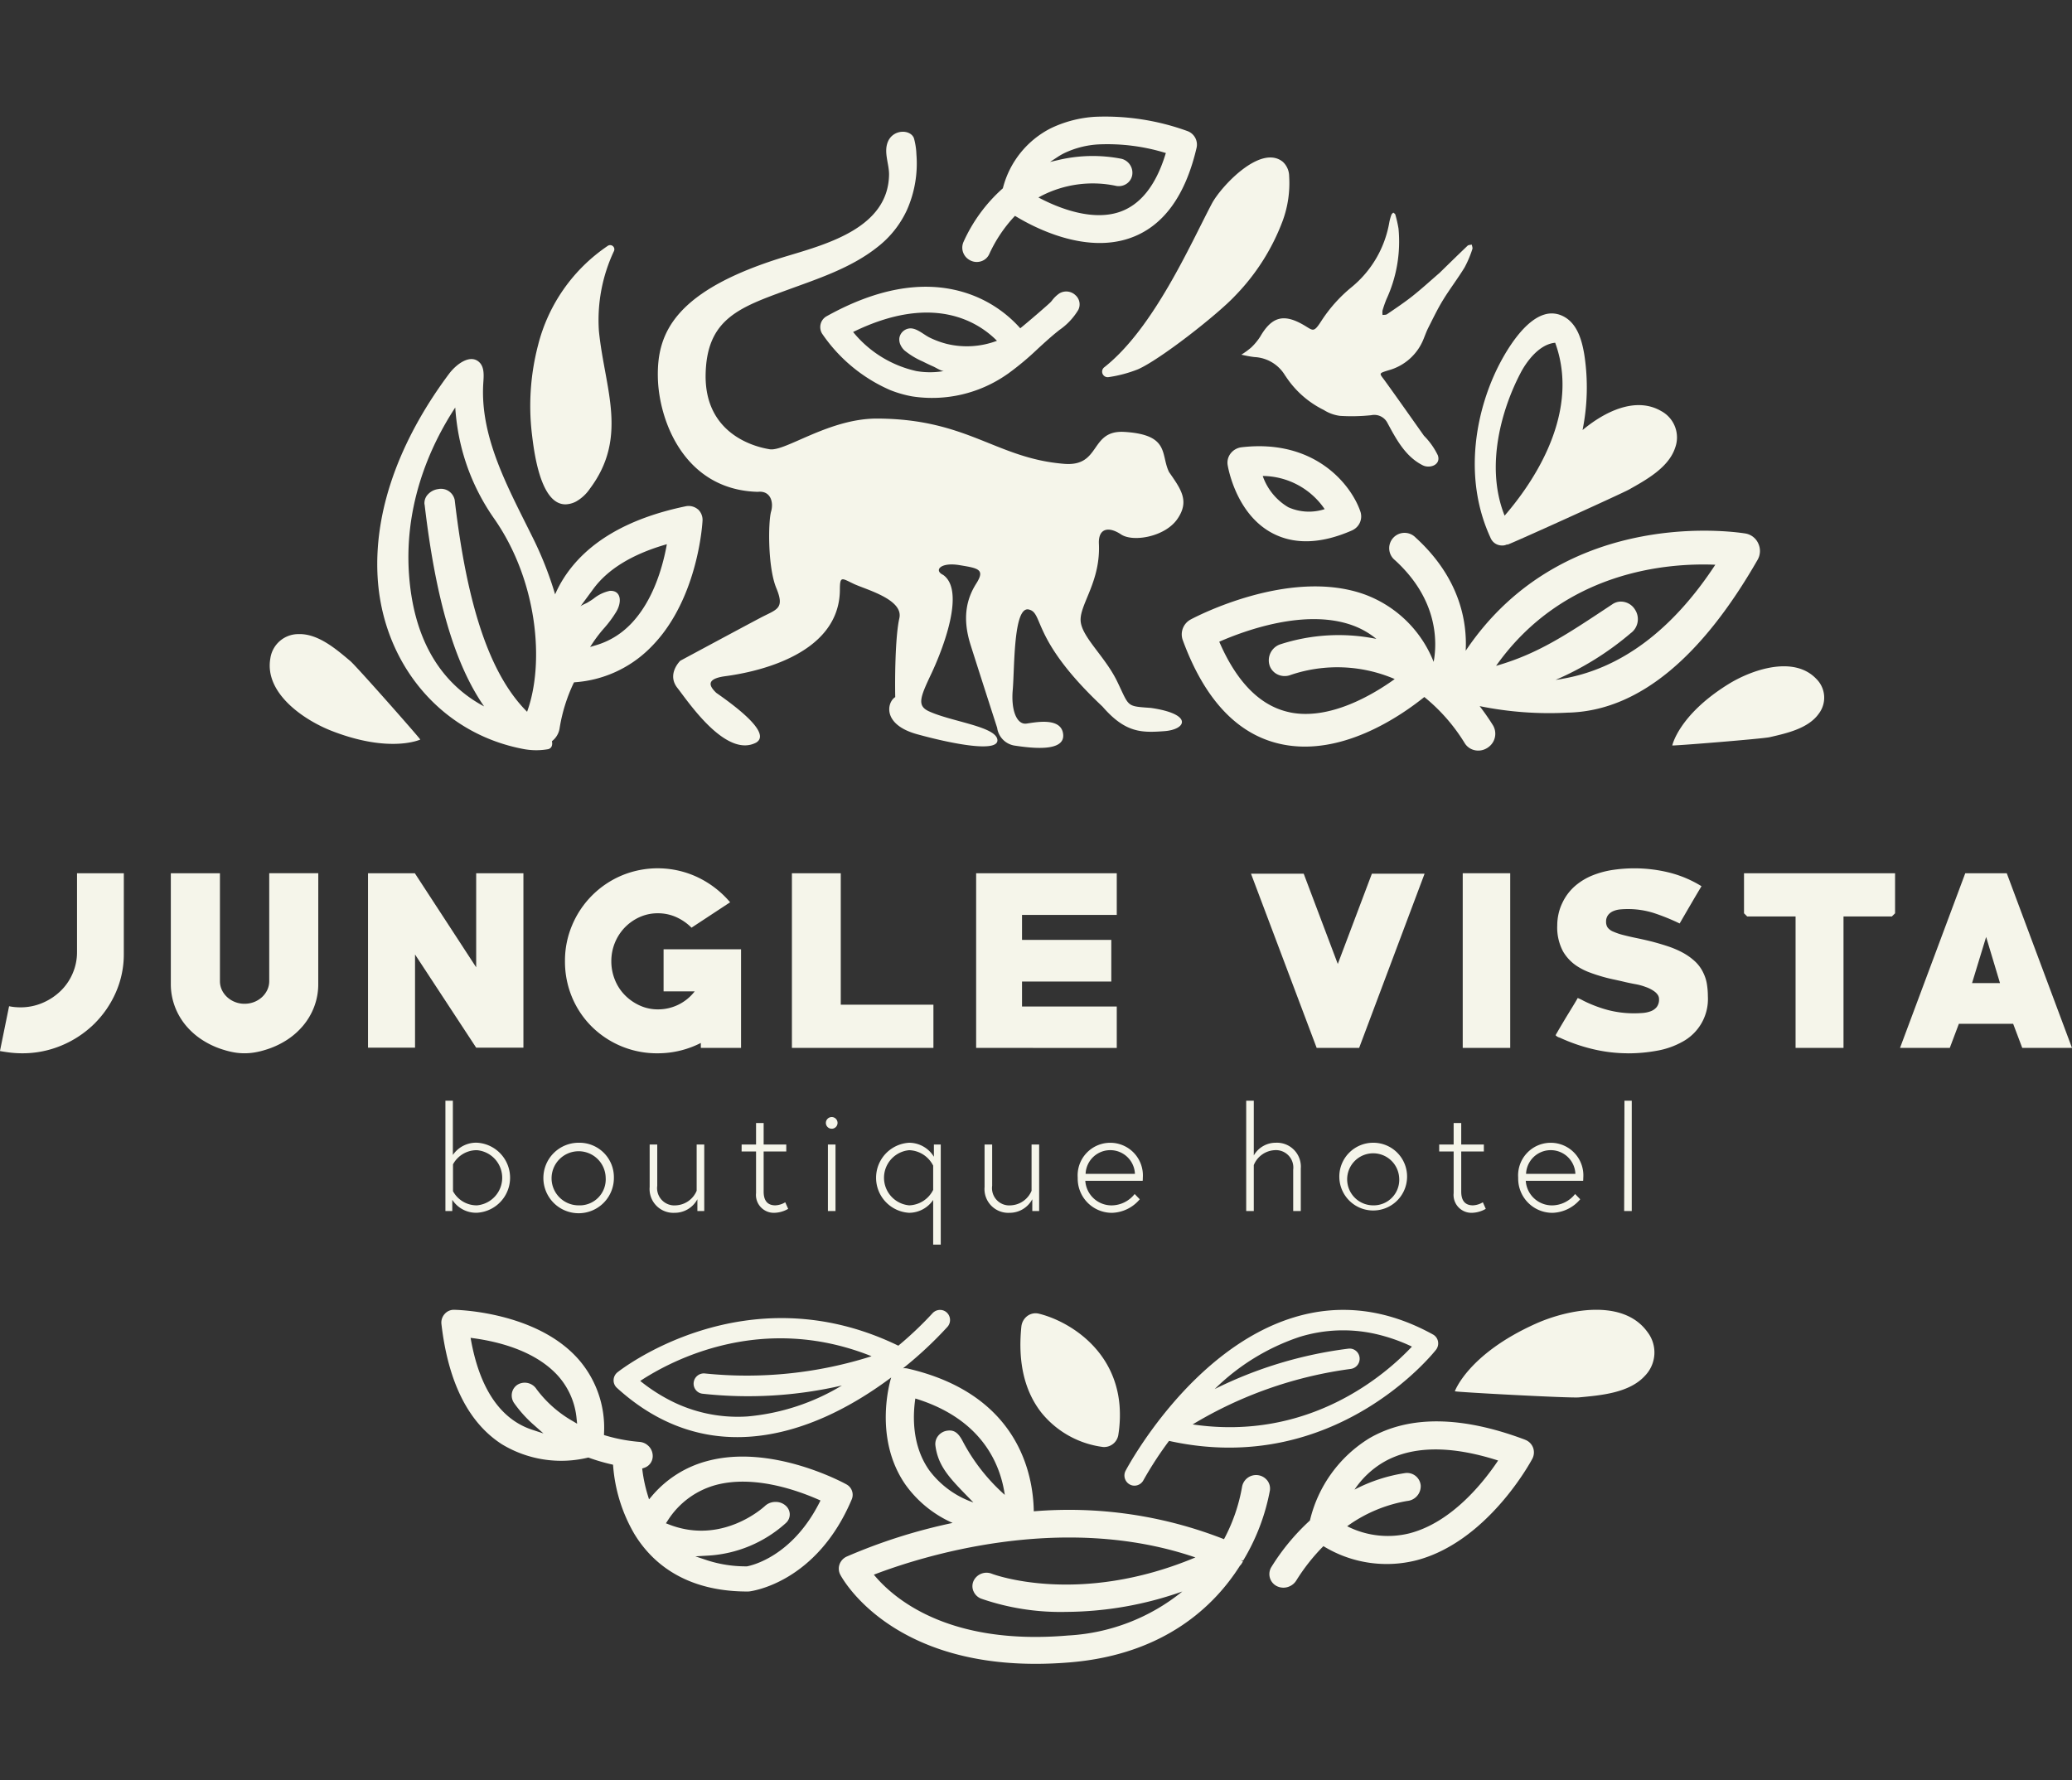
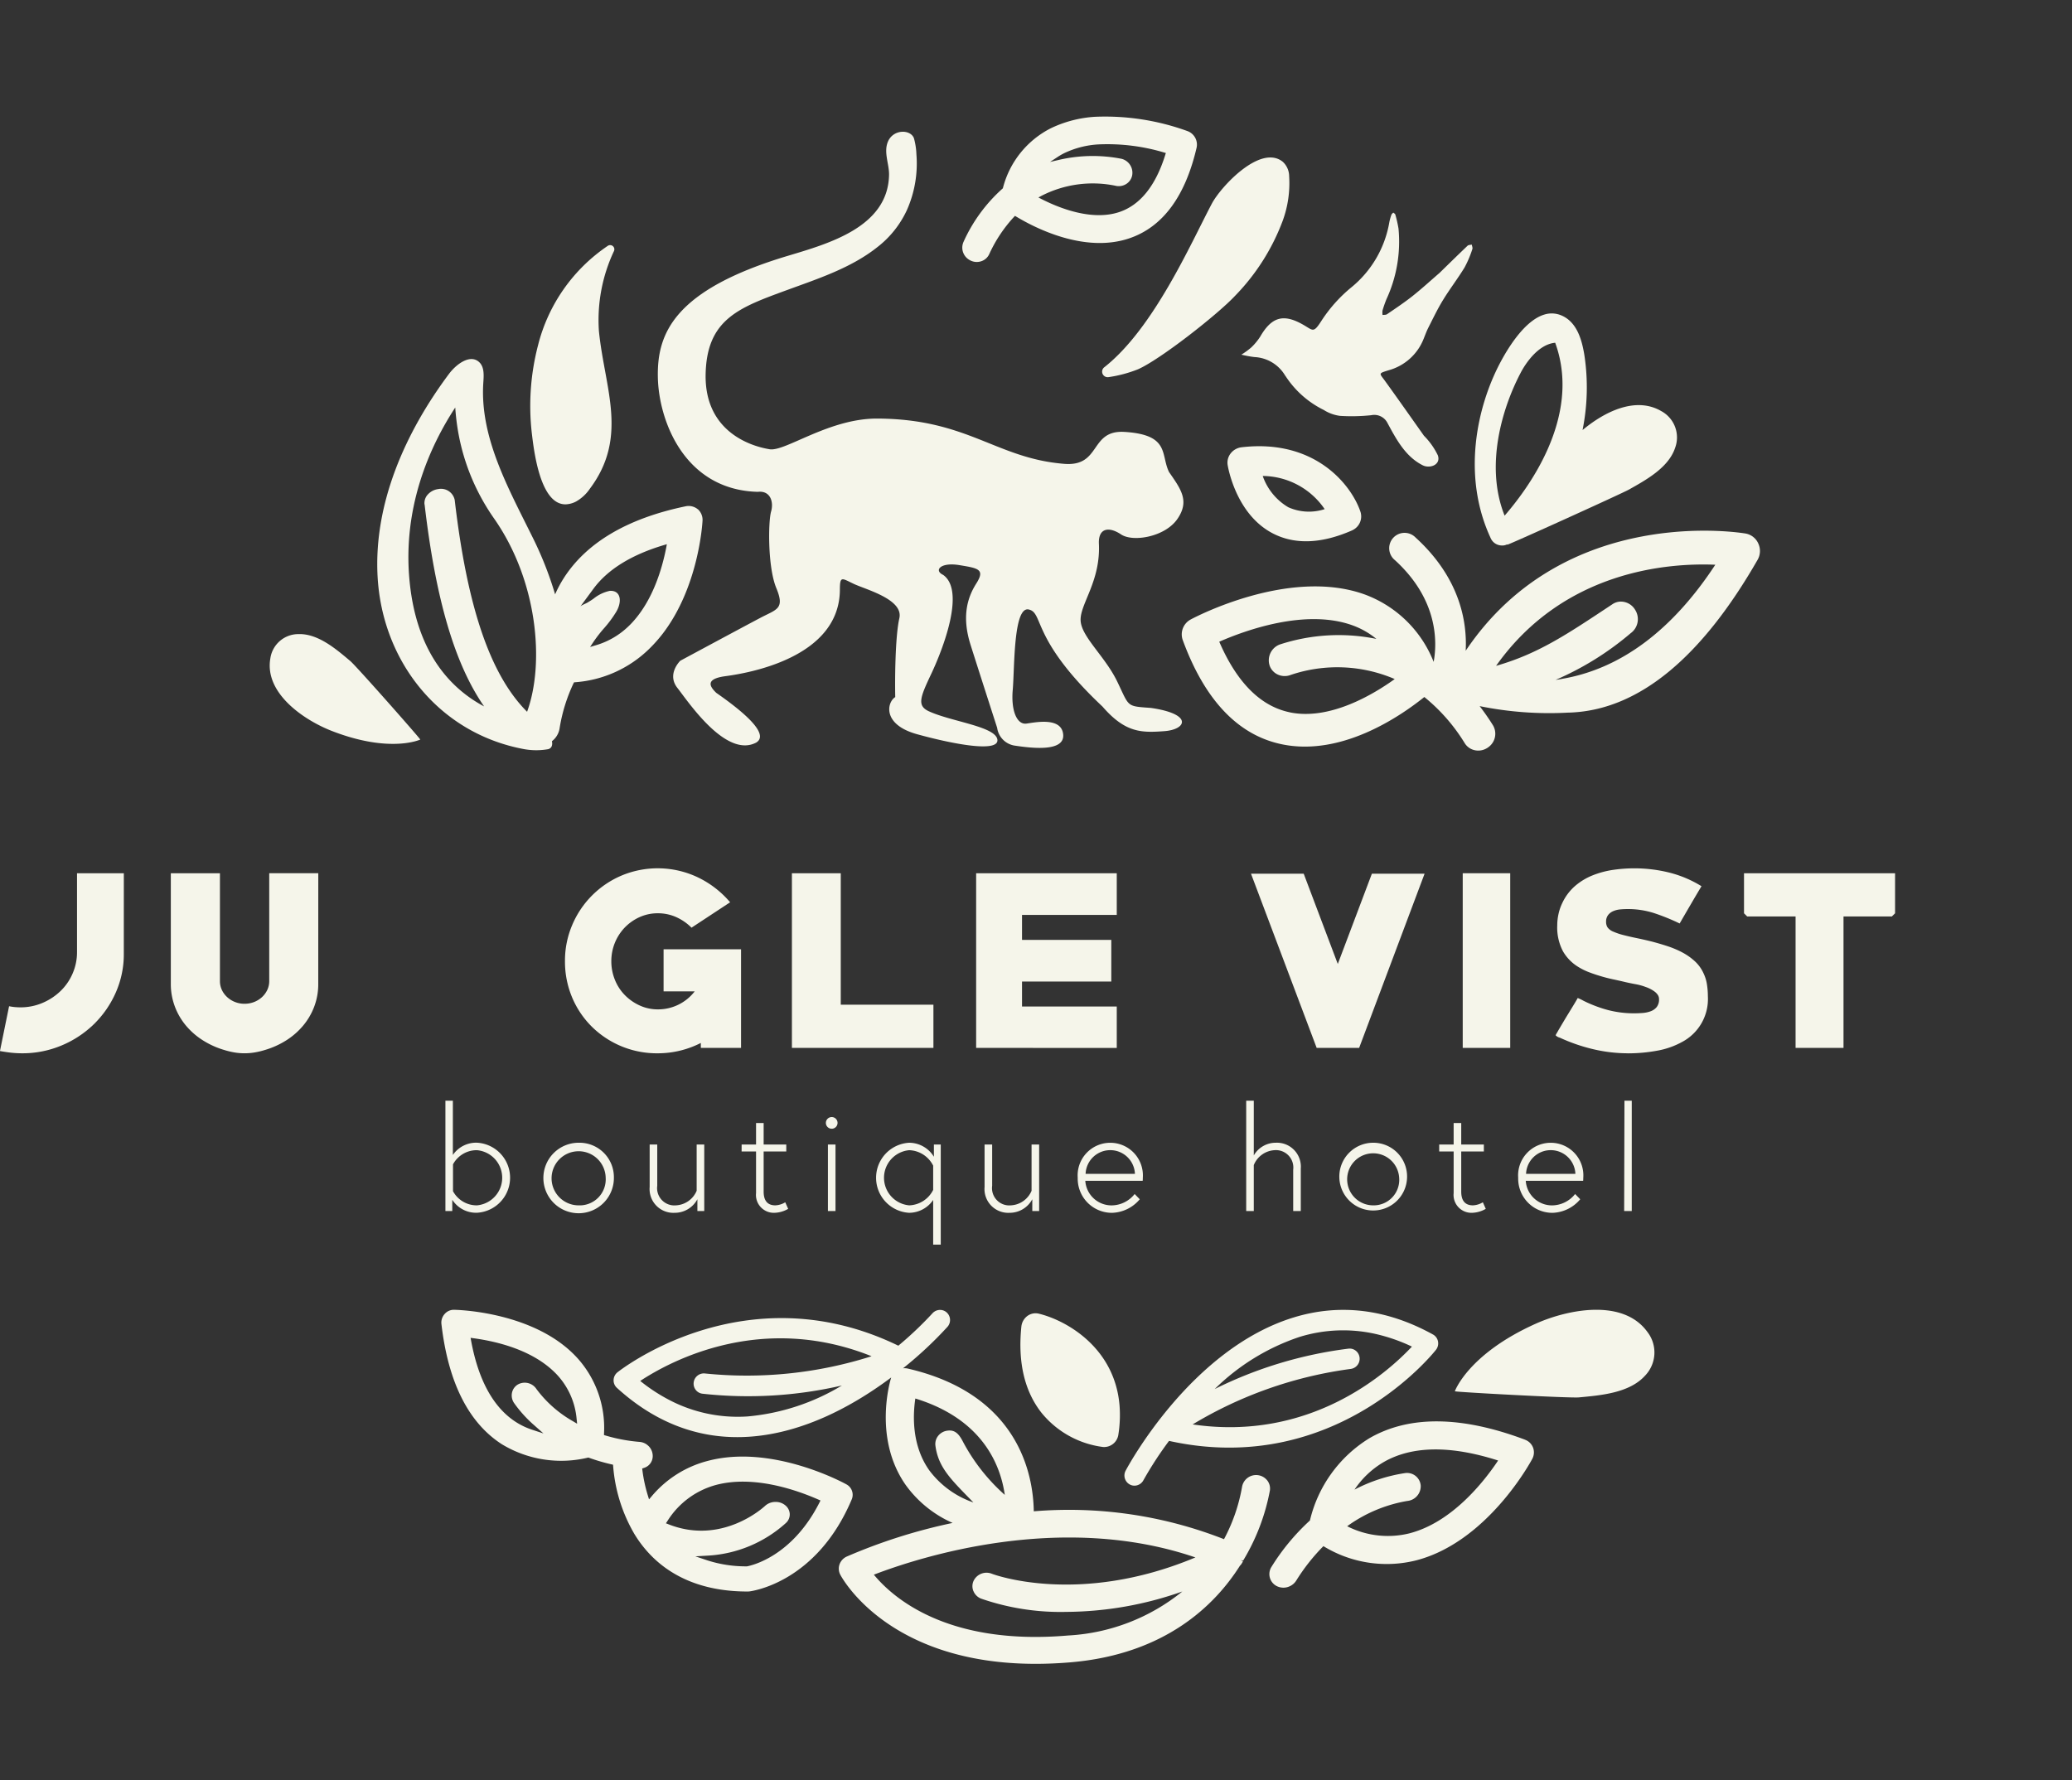
<svg xmlns="http://www.w3.org/2000/svg" width="270" height="232" viewBox="0 0 270 232">
  <rect x="0" y="0" width="270" height="232" fill="#333333" stroke="none" />
  <defs>
    <clipPath id="clip-path">
      <rect id="Rectangle_5" data-name="Rectangle 5" width="270" height="201.681" fill="#f5f5ea" />
    </clipPath>
    <clipPath id="clip-Logo-cream">
      <rect width="270" height="232" />
    </clipPath>
  </defs>
  <g id="Logo-cream" clip-path="url(#clip-Logo-cream)">
    <g id="Group_3" data-name="Group 3" transform="translate(0 15.16)">
      <g id="Group_1" data-name="Group 1" clip-path="url(#clip-path)">
        <path id="Path_1" data-name="Path 1" d="M350.967,270.258c-3.183-4.419-10.438-2.93-14.579-1.067-8.8,3.958-10.515,8.793-10.515,8.793-.036.1,14.972.911,16.158.8,2.82-.266,6.538-.557,8.59-2.792a4.36,4.36,0,0,0,.347-5.733" transform="translate(-136.294 -111.824)" fill="#f5f5ea" />
        <path id="Path_2" data-name="Path 2" d="M222.968,290.886a1.7,1.7,0,0,0-.346-1.266,1.856,1.856,0,0,0-3.284.819,22.673,22.673,0,0,1-2.355,6.832,55.256,55.256,0,0,0-24.786-3.632c-.073-4.737-1.929-15.25-16.408-18.6a1.854,1.854,0,0,0-.631-.038,50.688,50.688,0,0,0,5.792-5.406,1.335,1.335,0,0,0-.1-1.87,1.293,1.293,0,0,0-.318-.212,1.262,1.262,0,0,0-.245-.086,1.328,1.328,0,0,0-1.3.414,46.934,46.934,0,0,1-4.441,4.214c-20.011-9.727-36.446,3.342-36.611,3.477a1.348,1.348,0,0,0-.493.995,1.316,1.316,0,0,0,.429,1.02c5.087,4.633,10.863,6.78,17.164,6.377,7.26-.461,13.862-4.193,18.589-7.734-.006.016-.014.03-.019.045-.1.318-2.382,7.847,1.894,13.964a15,15,0,0,0,6.121,4.955,71.83,71.83,0,0,0-13.8,4.384,1.771,1.771,0,0,0-.935,1.009,1.693,1.693,0,0,0,.1,1.358c.248.475,6.316,11.612,25.438,11.612,1.482,0,3.027-.067,4.594-.2,12.308-1.056,18.79-7.438,22.042-12.585a1.4,1.4,0,0,0,.286-.38l.052-.076a1.108,1.108,0,0,0,.051-.124l-.288-.146.318.056a27.337,27.337,0,0,0,3.493-9.173m-74.82-13.067a1.287,1.287,0,0,0,.873.49,54.2,54.2,0,0,0,18.169-1.07,28.673,28.673,0,0,1-12.3,4.034,19.228,19.228,0,0,1-9.471-1.787,22.613,22.613,0,0,1-4.51-2.842c4.054-2.669,15.845-8.945,30.147-3.219a53.6,53.6,0,0,1-21.708,2.247,1.336,1.336,0,0,0-1.471,1.16,1.319,1.319,0,0,0,.27.987m30.405,10.444c-2.252-3.209-2.129-7.089-1.794-9.328,8.776,2.691,11.105,8.68,11.656,12.56a24.778,24.778,0,0,1-5.407-6.849c-.514-1.013-1.033-1.659-2.036-1.525a1.831,1.831,0,0,0-1.243.687,1.7,1.7,0,0,0-.353,1.268c.378,2.933,2.168,4.531,4.95,7.407a12.072,12.072,0,0,1-5.773-4.219m5.778,15.772a1.778,1.778,0,0,0,1,.981,31.638,31.638,0,0,0,11.089,1.727,46.009,46.009,0,0,0,15.132-2.659,25.806,25.806,0,0,1-14.864,5.734c-15.635,1.349-22.784-4.832-25.333-7.924,5.917-2.276,24.377-8.248,41.9-2.247-15.26,6.392-26.411,2.173-26.522,2.128a1.867,1.867,0,0,0-2.388.934,1.681,1.681,0,0,0-.02,1.324" transform="translate(-57.485 -111.833)" fill="#f5f5ea" />
        <path id="Path_3" data-name="Path 3" d="M317.657,294.755c-8.288-3.118-15.108-3.189-20.284-.2a17.225,17.225,0,0,0-7.757,10.726,28.547,28.547,0,0,0-5,6.028,1.756,1.756,0,0,0,.616,2.491,1.934,1.934,0,0,0,1.742.058,1.97,1.97,0,0,0,.862-.75,25.284,25.284,0,0,1,3.538-4.483,15.763,15.763,0,0,0,12.189,1.827,16.975,16.975,0,0,0,2.624-.942c7.634-3.454,12.19-11.86,12.4-12.254a1.785,1.785,0,0,0,.108-1.465,1.76,1.76,0,0,0-1.038-1.029m-14.968,12.168a11.722,11.722,0,0,1-8.219-.9,18.679,18.679,0,0,1,7.83-3.294,1.934,1.934,0,0,0,1.753-2.011,1.79,1.79,0,0,0-2.013-1.625,20.965,20.965,0,0,0-6.615,2.158,11.66,11.66,0,0,1,3.793-3.584c3.695-2.133,8.711-2.2,14.921-.209-1.862,2.787-5.973,8-11.45,9.462" transform="translate(-118.921 -122.279)" fill="#f5f5ea" />
        <path id="Path_4" data-name="Path 4" d="M151.615,290.1c-.4-.219-9.7-5.263-18.051-3.036a14.164,14.164,0,0,0-7.26,4.566l-.379.444-.17-.558a19.456,19.456,0,0,1-.689-3.2l-.034-.261.249-.086a1.61,1.61,0,0,0,1.125-1.505,1.823,1.823,0,0,0-.7-1.479,1.846,1.846,0,0,0-1-.4,21.681,21.681,0,0,1-4.415-.823l-.234-.07.005-.244a13.567,13.567,0,0,0-3.436-9.75,14.524,14.524,0,0,0-1.763-1.647c-5.643-4.479-13.941-4.676-14.291-4.682a1.58,1.58,0,0,0-1.278.543,1.668,1.668,0,0,0-.419,1.32c.878,7.587,3.523,12.851,7.863,15.65a14.922,14.922,0,0,0,11.194,1.76l.092-.02.089.033a24.86,24.86,0,0,0,2.894.849l.227.051.02.232a20.692,20.692,0,0,0,2.7,8.689c.027.051.049.088.081.137a15.219,15.219,0,0,0,2.854,3.446c3,2.669,6.99,4.023,11.86,4.024a2.213,2.213,0,0,0,.243-.012c.355-.042,8.785-1.147,13.36-12.023a1.541,1.541,0,0,0-.74-1.947M116,281.884a15.367,15.367,0,0,1-4.737-4.179,1.826,1.826,0,0,0-2.435-.6,1.641,1.641,0,0,0-.752,1.04,1.753,1.753,0,0,0,.25,1.354,16.375,16.375,0,0,0,2.682,2.955l1.161,1.029L110.7,283a9.293,9.293,0,0,1-2.129-1.012c-2.907-1.873-4.866-5.415-5.819-10.53l-.081-.437.441.06c3.4.471,8.061,1.7,10.945,4.882a9.686,9.686,0,0,1,2.432,5.616l.067.636Zm32.116,10.639c-3.579,7.022-8.838,8.173-9.426,8.28a16.391,16.391,0,0,1-5.146-.774l-1.585-.531,1.668-.095a16.529,16.529,0,0,0,10.145-4.258h0a1.515,1.515,0,0,0,.49-1.179,1.556,1.556,0,0,0-.616-1.145,1.94,1.94,0,0,0-1.272-.413,1.987,1.987,0,0,0-1.342.527c-.226.21-5.6,5.121-12.536,2.4l-.369-.144.219-.332a10.771,10.771,0,0,1,6.27-4.655c4.888-1.312,10.456.615,13.341,1.88l.311.135Z" transform="translate(-41.351 -111.824)" fill="#f5f5ea" />
        <path id="Path_5" data-name="Path 5" d="M239.345,285.576a1.879,1.879,0,0,0,1.986-1.641,16.292,16.292,0,0,0,.154-3.712c-.588-7.524-6.834-11.125-10.526-12.025a1.793,1.793,0,0,0-1.5.309,1.976,1.976,0,0,0-.773,1.386c-.474,4.643.413,8.419,2.633,11.233a12.337,12.337,0,0,0,8.026,4.45" transform="translate(-95.594 -112.151)" fill="#f5f5ea" />
        <path id="Path_6" data-name="Path 6" d="M252.551,290.138a1.269,1.269,0,0,0,.358.133,1.252,1.252,0,0,0,.258.026,1.328,1.328,0,0,0,1.169-.705,46.972,46.972,0,0,1,3.34-5.13c21.725,4.808,34.671-11.722,34.8-11.892a1.349,1.349,0,0,0,.247-1.083,1.314,1.314,0,0,0-.654-.893c-6.023-3.323-12.141-4.069-18.175-2.213-13.329,4.1-21.53,19.315-21.873,19.962a1.334,1.334,0,0,0,.531,1.795m29.955-16.525a1.322,1.322,0,0,0-.492-.9,1.289,1.289,0,0,0-.963-.273,54.2,54.2,0,0,0-17.423,5.263,28.682,28.682,0,0,1,11.025-6.782,19.226,19.226,0,0,1,9.626-.464,22.673,22.673,0,0,1,5.046,1.716C286,275.715,276,284.559,260.753,282.314a53.579,53.579,0,0,1,20.592-7.231,1.338,1.338,0,0,0,1.161-1.471" transform="translate(-105.34 -111.833)" fill="#f5f5ea" />
        <path id="Path_7" data-name="Path 7" d="M99.77,234.907V220.528h.97V227.6a3.67,3.67,0,0,1,3.137-1.6,4.572,4.572,0,0,1,0,9.13,3.694,3.694,0,0,1-3.214-1.692v1.465Zm.989-2.587a3.508,3.508,0,0,0,3.119,1.845,3.609,3.609,0,0,0,0-7.19,3.508,3.508,0,0,0-3.119,1.845Z" transform="translate(-41.728 -92.234)" fill="#f5f5ea" />
        <path id="Path_8" data-name="Path 8" d="M130.9,234.509a4.594,4.594,0,1,1-4.594-4.566,4.489,4.489,0,0,1,4.594,4.566m-1.069,0a3.526,3.526,0,1,0-3.525,3.594,3.39,3.39,0,0,0,3.525-3.594" transform="translate(-50.905 -96.172)" fill="#f5f5ea" />
        <path id="Path_9" data-name="Path 9" d="M145.52,235.871v-5.535h.989v5.382a2.252,2.252,0,0,0,2.453,2.549,3.093,3.093,0,0,0,2.682-1.9v-6.029h.989v8.673h-.894v-1.54a3.346,3.346,0,0,1-2.968,1.769,3.1,3.1,0,0,1-3.251-3.367" transform="translate(-60.863 -96.337)" fill="#f5f5ea" />
        <path id="Path_10" data-name="Path 10" d="M166.122,228.326H168v-2.8h.99v2.8h2.948v.913h-2.948v5.23c0,.97.343,1.788,1.522,1.788a2.671,2.671,0,0,0,1.293-.4l.38.857a3.775,3.775,0,0,1-1.712.513A2.331,2.331,0,0,1,168,234.66V229.24h-1.882Z" transform="translate(-69.48 -94.327)" fill="#f5f5ea" />
        <path id="Path_11" data-name="Path 11" d="M185.75,224.19a.761.761,0,1,1-.76.76.763.763,0,0,1,.76-.76m-.494,3.575h.989v8.673h-.989Z" transform="translate(-77.371 -93.766)" fill="#f5f5ea" />
        <path id="Path_12" data-name="Path 12" d="M204.665,230.172V243.22h-.988V237.4a3.808,3.808,0,0,1-3.138,1.674,4.573,4.573,0,0,1,0-9.13,3.792,3.792,0,0,1,3.232,1.827v-1.6Zm-.988,2.758a3.63,3.63,0,0,0-3.121-2.016,3.609,3.609,0,0,0,0,7.189,3.63,3.63,0,0,0,3.121-2.016Z" transform="translate(-82.076 -96.172)" fill="#f5f5ea" />
        <path id="Path_13" data-name="Path 13" d="M220.536,235.871v-5.535h.989v5.382a2.252,2.252,0,0,0,2.453,2.549,3.094,3.094,0,0,0,2.682-1.9v-6.029h.989v8.673h-.894v-1.54a3.346,3.346,0,0,1-2.967,1.769,3.1,3.1,0,0,1-3.252-3.367" transform="translate(-92.238 -96.337)" fill="#f5f5ea" />
        <path id="Path_14" data-name="Path 14" d="M249.883,234.508a3.151,3.151,0,0,1-.019.4h-7.475a3.423,3.423,0,0,0,3.461,3.2,3.854,3.854,0,0,0,2.968-1.483l.666.685a4.891,4.891,0,0,1-3.634,1.769,4.457,4.457,0,0,1-4.45-4.565,4.253,4.253,0,1,1,8.483,0M248.856,234a3.217,3.217,0,0,0-6.429,0Z" transform="translate(-100.964 -96.173)" fill="#f5f5ea" />
        <path id="Path_15" data-name="Path 15" d="M283,226.006a3.117,3.117,0,0,1,3.251,3.367v5.535h-.989v-5.383a2.267,2.267,0,0,0-2.453-2.548,3.108,3.108,0,0,0-2.682,1.94v5.991h-.989V220.529h.989v7.132A3.289,3.289,0,0,1,283,226.006" transform="translate(-116.747 -92.235)" fill="#f5f5ea" />
        <path id="Path_16" data-name="Path 16" d="M308.825,234.509a4.415,4.415,0,1,1-4.413-4.566,4.4,4.4,0,0,1,4.413,4.566m-1.027,0a3.392,3.392,0,1,0-3.386,3.594,3.33,3.33,0,0,0,3.386-3.594" transform="translate(-125.473 -96.172)" fill="#f5f5ea" />
        <path id="Path_17" data-name="Path 17" d="M322.369,228.326h1.883v-2.8h.989v2.8h2.948v.913h-2.948v5.23c0,.97.343,1.788,1.522,1.788a2.674,2.674,0,0,0,1.294-.4l.38.857a3.775,3.775,0,0,1-1.712.513,2.331,2.331,0,0,1-2.473-2.567V229.24h-1.883Z" transform="translate(-134.829 -94.327)" fill="#f5f5ea" />
        <path id="Path_18" data-name="Path 18" d="M348.543,234.508a3.157,3.157,0,0,1-.019.4h-7.475a3.423,3.423,0,0,0,3.461,3.2,3.855,3.855,0,0,0,2.968-1.483l.666.685a4.893,4.893,0,0,1-3.633,1.769,4.457,4.457,0,0,1-4.45-4.565,4.253,4.253,0,1,1,8.483,0M347.516,234a3.217,3.217,0,0,0-6.429,0Z" transform="translate(-142.228 -96.173)" fill="#f5f5ea" />
        <path id="Path_19" data-name="Path 19" d="M363.839,220.528h.951v14.379H363.8Z" transform="translate(-152.158 -92.235)" fill="#f5f5ea" />
        <path id="Path_20" data-name="Path 20" d="M16.133,180.069a12.29,12.29,0,0,1-1.052,5.06,13.18,13.18,0,0,1-2.855,4.121,13.437,13.437,0,0,1-4.22,2.772,13.132,13.132,0,0,1-5.136,1.012,13.4,13.4,0,0,1-1.376-.073c-.465-.05-.962-.123-1.5-.22L1.184,186.9a6.8,6.8,0,0,0,.8.117c.237.019.462.029.68.029a7.24,7.24,0,0,0,2.858-.571,7.7,7.7,0,0,0,2.353-1.541,7,7,0,0,0,1.582-2.287,6.936,6.936,0,0,0,.579-2.816V169.568h6.1Z" transform="translate(0 -70.921)" fill="#f5f5ea" />
        <path id="Path_21" data-name="Path 21" d="M57.474,184a8.261,8.261,0,0,1-.518,2.933,8.519,8.519,0,0,1-1.45,2.493,9.408,9.408,0,0,1-2.2,1.921,10.937,10.937,0,0,1-2.754,1.248,10.253,10.253,0,0,1-1.33.322,8.128,8.128,0,0,1-1.362.116,7.821,7.821,0,0,1-1.347-.116,10.275,10.275,0,0,1-1.317-.322,10.906,10.906,0,0,1-2.753-1.248,9.408,9.408,0,0,1-2.207-1.921,8.508,8.508,0,0,1-1.45-2.493A8.274,8.274,0,0,1,38.263,184V169.568h6.4v14.05a2.655,2.655,0,0,0,.266,1.189,3.007,3.007,0,0,0,.711.938,3.242,3.242,0,0,0,1.02.617,3.374,3.374,0,0,0,1.2.219,3.444,3.444,0,0,0,1.226-.219,3.28,3.28,0,0,0,1.022-.617,3,3,0,0,0,.709-.938,2.657,2.657,0,0,0,.269-1.189v-14.05h6.392Z" transform="translate(-16.003 -70.921)" fill="#f5f5ea" />
-         <path id="Path_22" data-name="Path 22" d="M96.525,192.3,88.56,180.158V192.3H82.433V169.568h6.1l7.994,12.261V169.568h6.156V192.3Z" transform="translate(-34.477 -70.921)" fill="#f5f5ea" />
        <path id="Path_23" data-name="Path 23" d="M144.253,191.867v-.645a12.3,12.3,0,0,1-5.625,1.349,12.057,12.057,0,0,1-8.615-3.505,11.821,11.821,0,0,1-2.547-3.813,12.05,12.05,0,0,1-.916-4.709,11.843,11.843,0,0,1,.931-4.663,12.112,12.112,0,0,1,6.425-6.467,12.194,12.194,0,0,1,9.915.205,12.728,12.728,0,0,1,4.25,3.27L143.04,176.2a6.666,6.666,0,0,0-2.029-1.393,5.821,5.821,0,0,0-2.353-.485,5.7,5.7,0,0,0-2.414.514,6.293,6.293,0,0,0-1.923,1.364,6.315,6.315,0,0,0-1.731,4.37,6.366,6.366,0,0,0,.459,2.406,6.05,6.05,0,0,0,1.286,1.994,6.455,6.455,0,0,0,1.941,1.364,5.669,5.669,0,0,0,2.411.513,6.021,6.021,0,0,0,4.767-2.346H139.4v-5.486h10.094v12.848Z" transform="translate(-52.929 -70.457)" fill="#f5f5ea" />
        <path id="Path_24" data-name="Path 24" d="M177.381,192.331V169.569h6.366V186.7h12.074v5.631Z" transform="translate(-74.188 -70.921)" fill="#f5f5ea" />
        <path id="Path_25" data-name="Path 25" d="M218.648,192.331V169.569h18.324V175H224.626v3.256h11.635v5.427H224.626v3.256h12.346v5.4Z" transform="translate(-91.448 -70.921)" fill="#f5f5ea" />
        <path id="Path_26" data-name="Path 26" d="M294.307,192.373h-5.534l-8.557-22.7h6.868l4.441,11.763,4.441-11.763h6.868Z" transform="translate(-117.199 -70.963)" fill="#f5f5ea" />
        <rect id="Rectangle_4" data-name="Rectangle 4" width="6.188" height="22.762" transform="translate(190.607 98.648)" fill="#f5f5ea" />
        <path id="Path_27" data-name="Path 27" d="M357.9,192.571a19.722,19.722,0,0,1-4.573-.539,22.808,22.808,0,0,1-4.337-1.5,1.035,1.035,0,0,1-.294-.117c-.159-.1-.238-.165-.238-.2a1.076,1.076,0,0,1,.119-.234q.119-.2.294-.51c.119-.2.258-.437.414-.7s.316-.531.475-.8q.5-.817.948-1.55t.621-1.056a5.268,5.268,0,0,1,.738.353,17.117,17.117,0,0,0,3.213,1.218,13.427,13.427,0,0,0,3.419.424c.335,0,.7-.014,1.081-.043a3.841,3.841,0,0,0,1.051-.221,1.86,1.86,0,0,0,.783-.543,1.574,1.574,0,0,0,.311-1.044.955.955,0,0,0-.178-.572,1.833,1.833,0,0,0-.443-.44,4.048,4.048,0,0,0-.563-.338,4.163,4.163,0,0,0-.564-.235,7.284,7.284,0,0,0-1.272-.353c-.433-.079-.869-.167-1.3-.264q-.86-.206-1.689-.381c-.552-.119-1.083-.255-1.6-.412-.531-.156-1.041-.328-1.525-.515a8.1,8.1,0,0,1-1.346-.66,5.756,5.756,0,0,1-2.026-2.043,6.625,6.625,0,0,1-.757-3.393,6.988,6.988,0,0,1,.164-1.483,6.348,6.348,0,0,1,.489-1.425A6.7,6.7,0,0,1,351,170.751a8.138,8.138,0,0,1,2.294-1.38,11.845,11.845,0,0,1,2.651-.706,19.033,19.033,0,0,1,2.78-.2,18.824,18.824,0,0,1,4.5.545,14.839,14.839,0,0,1,4.233,1.785q-.741,1.239-1.437,2.432t-1.407,2.424a27.946,27.946,0,0,0-3.331-1.35,11.13,11.13,0,0,0-3.477-.527c-.3,0-.608.014-.932.044a2.991,2.991,0,0,0-.9.219,1.694,1.694,0,0,0-.683.513,1.4,1.4,0,0,0-.265.892,1.328,1.328,0,0,0,.178.7,1.692,1.692,0,0,0,.755.571,8.263,8.263,0,0,0,1.346.454q.8.205,1.747.4t1.984.454c.67.177,1.347.376,2.027.6a12.073,12.073,0,0,1,1.926.82,7.786,7.786,0,0,1,1.612,1.143,4.844,4.844,0,0,1,1.126,1.567,5.093,5.093,0,0,1,.444,1.45,10.158,10.158,0,0,1,.119,1.536,6.327,6.327,0,0,1-3.317,5.932,10.543,10.543,0,0,1-3.344,1.171,20.913,20.913,0,0,1-3.731.337" transform="translate(-145.739 -70.457)" fill="#f5f5ea" />
        <path id="Path_28" data-name="Path 28" d="M409.907,175.2h-6.3v17.13h-6.246V175.2h-6.305l-.414-.41v-5.221h19.684v5.221Z" transform="translate(-163.382 -70.921)" fill="#f5f5ea" />
-         <path id="Path_29" data-name="Path 29" d="M441.518,192.332l-1.184-3.138h-7.075l-1.184,3.138h-6.483l8.5-22.762H439.5l8.5,22.762Zm-4.706-14.461-1.835,6.014h3.641Z" transform="translate(-178.001 -70.922)" fill="#f5f5ea" />
        <path id="Path_30" data-name="Path 30" d="M211.586,78.547c-3.226-.237-2.763-.092-4.372-3.429s-4.729-5.875-4.777-8.018,2.646-5.126,2.381-10.029c-.045-1.993,1.335-2.175,2.892-1.135s5.729.323,7.337-2.009.5-3.843-1.081-6.115c-1.124-2.274.151-4.862-5.788-5.235-4.614-.293-3.009,4.553-7.88,4.16-8.9-.717-12.529-5.853-24.36-5.9-6.283-.024-11.982,4.325-14.014,4-2.877-.464-8.495-2.566-8.348-9.782s4.406-8.693,10.644-10.981c4.023-1.475,8.279-2.853,11.687-5.544a13,13,0,0,0,3.887-4.844,14.938,14.938,0,0,0,1.25-7.273,9.051,9.051,0,0,0-.328-2.125c-.458-1.165-2.693-1.187-3.387.465-.582,1.382.175,2.909.148,4.327-.131,6.8-7.865,8.95-13.2,10.551-14.928,4.472-17.052,10.2-16.926,15.867s3.5,14.636,13.01,14.888c1.684-.193,2.1,1.35,1.745,2.567-.38,1.315-.456,7.234.679,9.972s.062,2.756-2.059,3.874-10.453,5.6-10.453,5.6-1.8,1.728-.382,3.534,6.336,9.213,10.277,7.129c1.817-1.115-1.777-4.094-5.2-6.474-.784-.75-1.577-1.809,1.176-2.176s14.972-2.324,14.926-11.37c.013-1.733.276-1.385,1.826-.654s6.482,2.006,5.924,4.467-.583,8.139-.536,10.284c-1.057.638-1.762,3.568,2.867,4.843s10.637,2.425,10.444.712-5.883-2.341-8.823-3.661c-1.7-.724-1.265-1.813.2-4.914s4.514-10.831,1.552-12.91c-1.239-.586-.343-1.68,2.119-1.272s3.383.536,2.2,2.4-1.9,4.333-.743,7.992,3.463,10.806,3.463,10.806a2.721,2.721,0,0,0,2.349,2.334c2.155.323,6.459.84,6.257-1.453s-3.564-1.6-4.784-1.426-2.034-1.641-1.789-4.4.065-10.889,2.069-10.472.241,3.826,9.632,12.659c2.995,3.462,5.137,3.409,8.046,3.2s3.783-2.234-1.752-3.03" transform="translate(-61.626 -1.446)" fill="#f5f5ea" />
-         <path id="Path_31" data-name="Path 31" d="M183.791,43a1.646,1.646,0,0,0,.164,1.269,20.726,20.726,0,0,0,8.86,7.367,14.816,14.816,0,0,0,2.917.838,17.04,17.04,0,0,0,12.3-2.852l.2-.137a37.048,37.048,0,0,0,3.852-3.224c.755-.691,1.534-1.406,2.329-2.059l.469-.379a8.474,8.474,0,0,0,2.476-2.632,1.594,1.594,0,0,0-.38-1.917,1.731,1.731,0,0,0-2.081-.229,3.989,3.989,0,0,0-.954.916l-.15.18c-.227.265-3.093,2.73-4,3.453a15.985,15.985,0,0,0-4.911-3.736,16.186,16.186,0,0,0-2.838-1.073c-5.185-1.42-11.066-.33-17.479,3.238a1.609,1.609,0,0,0-.774.977m22.962,2.226a11.1,11.1,0,0,1-6.5.411,11.528,11.528,0,0,1-2.24-.818c-.78-.378-1.593-1.169-2.464-1.213a1.5,1.5,0,0,0-1.508,1.246,1.646,1.646,0,0,0,.137.884,2.344,2.344,0,0,0,.525.741,10.089,10.089,0,0,0,2.392,1.45c.462.235.931.456,1.406.667.288.127,1.054.621,1.356.569a10.429,10.429,0,0,1-3.6.009,14.743,14.743,0,0,1-8.245-5.094c10.487-5.136,16.375-1.255,18.747,1.148" transform="translate(-76.844 -15.97)" fill="#f5f5ea" />
        <path id="Path_32" data-name="Path 32" d="M276.77,74.045a2.108,2.108,0,0,0-1.4.782,1.954,1.954,0,0,0-.408,1.511c.041.263,1.069,6.465,5.924,8.95,2.853,1.461,6.3,1.33,10.245-.39a2.118,2.118,0,0,0,.215-.109,1.982,1.982,0,0,0,.932-2.317c-1.132-3.41-5.832-9.559-15.506-8.428m6.092,7.814a7.638,7.638,0,0,1-3.329-4.073,9.857,9.857,0,0,1,8.071,4.321,6.575,6.575,0,0,1-4.742-.248" transform="translate(-114.991 -30.912)" fill="#f5f5ea" />
        <path id="Path_33" data-name="Path 33" d="M216.418,18.683a1.715,1.715,0,0,0,.191.106,1.844,1.844,0,0,0,1.442.086,1.74,1.74,0,0,0,1-.908,18.32,18.32,0,0,1,3.237-4.867l.122-.128.153.092c2.5,1.508,8.932,4.8,14.737,2.839,4.346-1.467,7.3-5.445,8.779-11.829a1.876,1.876,0,0,0-1.168-2.14A31.385,31.385,0,0,0,232.848.061a15.489,15.489,0,0,0-5.736,1.479,12.089,12.089,0,0,0-6.269,7.784l-.018.062-.048.041a20.656,20.656,0,0,0-5.075,6.94,1.841,1.841,0,0,0,.717,2.315m9.415-8.307a14.64,14.64,0,0,1,9.641-1.333,1.821,1.821,0,0,0,1.415-.212,1.729,1.729,0,0,0,.784-1.105,1.878,1.878,0,0,0-1.385-2.19,19.474,19.474,0,0,0-8.1.129l-1.215.282,1.044-.682a7.877,7.877,0,0,1,.83-.474,11.913,11.913,0,0,1,4.418-1.129,25.8,25.8,0,0,1,8.585,1.057l.218.062L242,5c-1.256,4.038-3.267,6.551-5.98,7.469-3.6,1.216-7.922-.543-10.181-1.7l-.378-.192Z" transform="translate(-90.148 0)" fill="#f5f5ea" />
        <path id="Path_34" data-name="Path 34" d="M126.265,73.95a1.878,1.878,0,0,0-1.621-.373c-7.55,1.576-12.874,4.722-15.838,9.352h0a15.394,15.394,0,0,0-1.127,2.116,46.323,46.323,0,0,0-2.986-7.541c-3.148-6.372-6.848-12.973-6.368-20.064.063-.934.148-2.018-.537-2.658-1.166-1.092-2.977.247-3.934,1.527-5.7,7.631-9.826,16.9-9.307,26.41.609,11.137,8.081,20.465,19.1,22.5a8.922,8.922,0,0,0,3.146,0c.5-.155.559-.6.472-1.036a2.7,2.7,0,0,0,.481-.478,2.6,2.6,0,0,0,.528-1.267,21.769,21.769,0,0,1,1.781-5.752l.092-.175.187-.015a15.392,15.392,0,0,0,9.633-4.372,18.787,18.787,0,0,0,1.72-1.937c4.7-6.114,5.178-14.358,5.2-14.705a1.869,1.869,0,0,0-.616-1.539m-35.6-.62c1.438,12.323,3.917,20.794,7.755,26.326-4.137-2.2-8.436-6.567-9.583-15.205-1.38-10.4,2.6-18.836,5.823-23.75.059.9.16,1.8.3,2.7A28.014,28.014,0,0,0,97.91,72.2a28.447,28.447,0,0,0,1.8,2.937c5.705,8.135,6.624,18.888,4.317,25.21-4.79-4.783-7.8-13.6-9.431-27.6a1.826,1.826,0,0,0-2.166-1.42,2.209,2.209,0,0,0-1.314.678,1.652,1.652,0,0,0-.458,1.317m31.5,5.633c-.568,2.9-1.785,6.869-4.386,9.711-.161.176-.325.346-.5.511a10.263,10.263,0,0,1-4.3,2.507l-.736.218.441-.663a17.7,17.7,0,0,1,1.431-1.836,14.837,14.837,0,0,0,1.438-1.927c.882-1.332.788-2.963-.728-2.889a5.007,5.007,0,0,0-2.122,1.013c-.257.189-.539.357-.812.523-.218.133-.787.331-.932.528l1.72-2.333c1.84-2.5,4.911-4.408,9.128-5.679l.437-.131Z" transform="translate(-35.343 -22.744)" fill="#f5f5ea" />
        <path id="Path_35" data-name="Path 35" d="M339.747,96.607a2.307,2.307,0,0,0,.082-2.1,2.24,2.24,0,0,0-1.622-1.3c-.243-.042-23.521-4.073-36.51,15.273.2-3.753-.728-9.472-6.531-14.76a2,2,0,1,0-2.689,2.951c5.7,5.2,5.5,10.782,5.047,13.259a15.374,15.374,0,0,0-9.108-8.832c-9.8-3.441-22.027,3.022-22.545,3.3a2.2,2.2,0,0,0-1.054,2.659c2.873,7.858,7.228,12.439,12.942,13.614,7.743,1.6,15.367-3.605,18.548-6.164a23.525,23.525,0,0,1,5.268,6.022,2.03,2.03,0,0,0,1.29.909,2.144,2.144,0,0,0,.592.049,2.21,2.21,0,0,0,1.074-.355,2.52,2.52,0,0,0,.215-.156,2.155,2.155,0,0,0,.5-2.793q-.824-1.316-1.732-2.489a45.371,45.371,0,0,0,11.489.849c.219,0,.436-.014.654-.026,8.7-.491,16.8-7.188,24.091-19.914M278.771,116.5c-3.8-.787-6.89-3.883-9.186-9.2,3.491-1.525,11.216-4.3,17.272-2.167a10.565,10.565,0,0,1,3.2,1.8,24.676,24.676,0,0,0-12.6.734,2.207,2.207,0,0,0-1.306,2.749,2.015,2.015,0,0,0,1.065,1.167,2.148,2.148,0,0,0,1.678.046,18.978,18.978,0,0,1,13.556.538c-2.787,2.006-8.47,5.417-13.677,4.338m35.484-4.358c-.277.047-.556.089-.838.127a38.629,38.629,0,0,0,9.769-6.076,2.262,2.262,0,0,0,.593-3.05,2.171,2.171,0,0,0-1.958-1.075,1.963,1.963,0,0,0-.981.326c-5.8,3.836-9.578,6.442-15.184,8.045C314.479,98,328.1,97.013,334.225,97.268c-5.621,8.564-12.337,13.567-19.97,14.872" transform="translate(-110.705 -38.827)" fill="#f5f5ea" />
        <path id="Path_36" data-name="Path 36" d="M333.542,74.36a1.607,1.607,0,0,0,.631.022,1.478,1.478,0,0,0,.4-.135c0,.032,0,.051,0,.051.008.1,14.941-6.668,15.869-7.191,2.207-1.246,5.139-2.842,6-5.417a3.9,3.9,0,0,0-1.809-4.809c-3.319-1.929-7.359.062-10.248,2.475a28.077,28.077,0,0,0,.239-9.769c-.329-2.008-.984-4.415-3.135-5.226a3.2,3.2,0,0,0-2.054-.065c-2.545.744-4.731,4.288-5.808,6.334-3.022,5.749-5,14.737-1.181,22.882a1.59,1.59,0,0,0,1.091.85m2.76-22.419s1.794-3.709,4.523-3.965c3.6,9.877-3.953,19.481-6.59,22.535-2.595-6.48-.322-14.018,2.066-18.57" transform="translate(-138.165 -18.468)" fill="#f5f5ea" />
        <path id="Path_37" data-name="Path 37" d="M70.934,119.52c-1.832-1.544-4.213-3.614-6.778-3.525a3.688,3.688,0,0,0-3.663,3.189c-.779,4.541,4.423,8.034,8,9.427,7.6,2.961,11.538,1.13,11.538,1.129.083-.039-8.328-9.571-9.1-10.22" transform="translate(-25.268 -48.513)" fill="#f5f5ea" />
-         <path id="Path_38" data-name="Path 38" d="M393.351,124.855c-2.95-3.114-8.455-1.189-11.491.7-6.45,4.015-7.281,7.969-7.281,7.969-.018.084,11.781-.866,12.694-1.077,2.174-.5,5.045-1.123,6.411-3.083a3.435,3.435,0,0,0-.333-4.51" transform="translate(-156.665 -51.532)" fill="#f5f5ea" />
        <path id="Path_39" data-name="Path 39" d="M280.57,37.642a7.662,7.662,0,0,1-1.229,1.506,10.11,10.11,0,0,1-1.285.935,15.244,15.244,0,0,0,1.686.313,4.917,4.917,0,0,1,4.012,2.4c.029.044.067.082.093.127a12.522,12.522,0,0,0,4.951,4.37,5.174,5.174,0,0,0,2.114.767,24.27,24.27,0,0,0,4.065-.086,1.927,1.927,0,0,1,2.14,1.056c1.137,2.105,2.332,4.35,4.577,5.473.908.454,2.38-.044,1.972-1.283a9.36,9.36,0,0,0-1.817-2.569c-1.68-2.376-3.352-4.758-5.056-7.117-.758-1.048-.946-.983.443-1.415a6.831,6.831,0,0,0,4.571-4.1c.2-.486.374-.983.611-1.449.617-1.211,1.2-2.442,1.911-3.6.889-1.451,1.933-2.809,2.818-4.262a14.106,14.106,0,0,0,1.008-2.379c.062-.164-.044-.392-.073-.591-.186.047-.429.034-.549.149-1.233,1.172-2.445,2.364-3.656,3.545-1.169,1.008-2.308,2.054-3.516,3.013-1.066.844-2.2,1.6-3.326,2.368-.146.1-.383.071-.578.1a1.982,1.982,0,0,1-.006-.592c.148-.5.322-1,.519-1.483a17.867,17.867,0,0,0,1.562-9.188,15.6,15.6,0,0,0-.417-1.831c-.026-.1-.172-.169-.262-.252-.082.091-.2.168-.239.273a6.4,6.4,0,0,0-.277.984,13.983,13.983,0,0,1-4.972,8.506,19.006,19.006,0,0,0-3.821,4.258c-1.13,1.771-1.1,1.343-2.5.556-2.494-1.406-4.011-.982-5.48,1.5" transform="translate(-116.295 -9.021)" fill="#f5f5ea" />
        <path id="Path_40" data-name="Path 40" d="M123.371,62.634a3.126,3.126,0,0,0,1.373-.37,5.375,5.375,0,0,0,1.794-1.663c5.067-6.759,1.92-13.108,1.179-20.56a21.1,21.1,0,0,1,1.967-10.424.548.548,0,0,0-.828-.659,22.135,22.135,0,0,0-9.073,12.955,31.3,31.3,0,0,0-.814,11.4c.264,2.235,1.066,9.353,4.4,9.321" transform="translate(-49.674 -12.065)" fill="#f5f5ea" />
        <path id="Path_41" data-name="Path 41" d="M247.142,36.567a.724.724,0,0,0,.577,1.28,16.958,16.958,0,0,0,3.82-1.019c2.927-1.292,10.374-7.15,12.6-9.523a28.069,28.069,0,0,0,6.287-9.91,14.271,14.271,0,0,0,.812-5.715,2.586,2.586,0,0,0-.833-1.9c-2.918-2.335-8.091,3.285-9.233,5.443-2.752,5.2-7.568,16.258-14.024,21.341" transform="translate(-103.25 -3.859)" fill="#f5f5ea" />
      </g>
    </g>
  </g>
</svg>